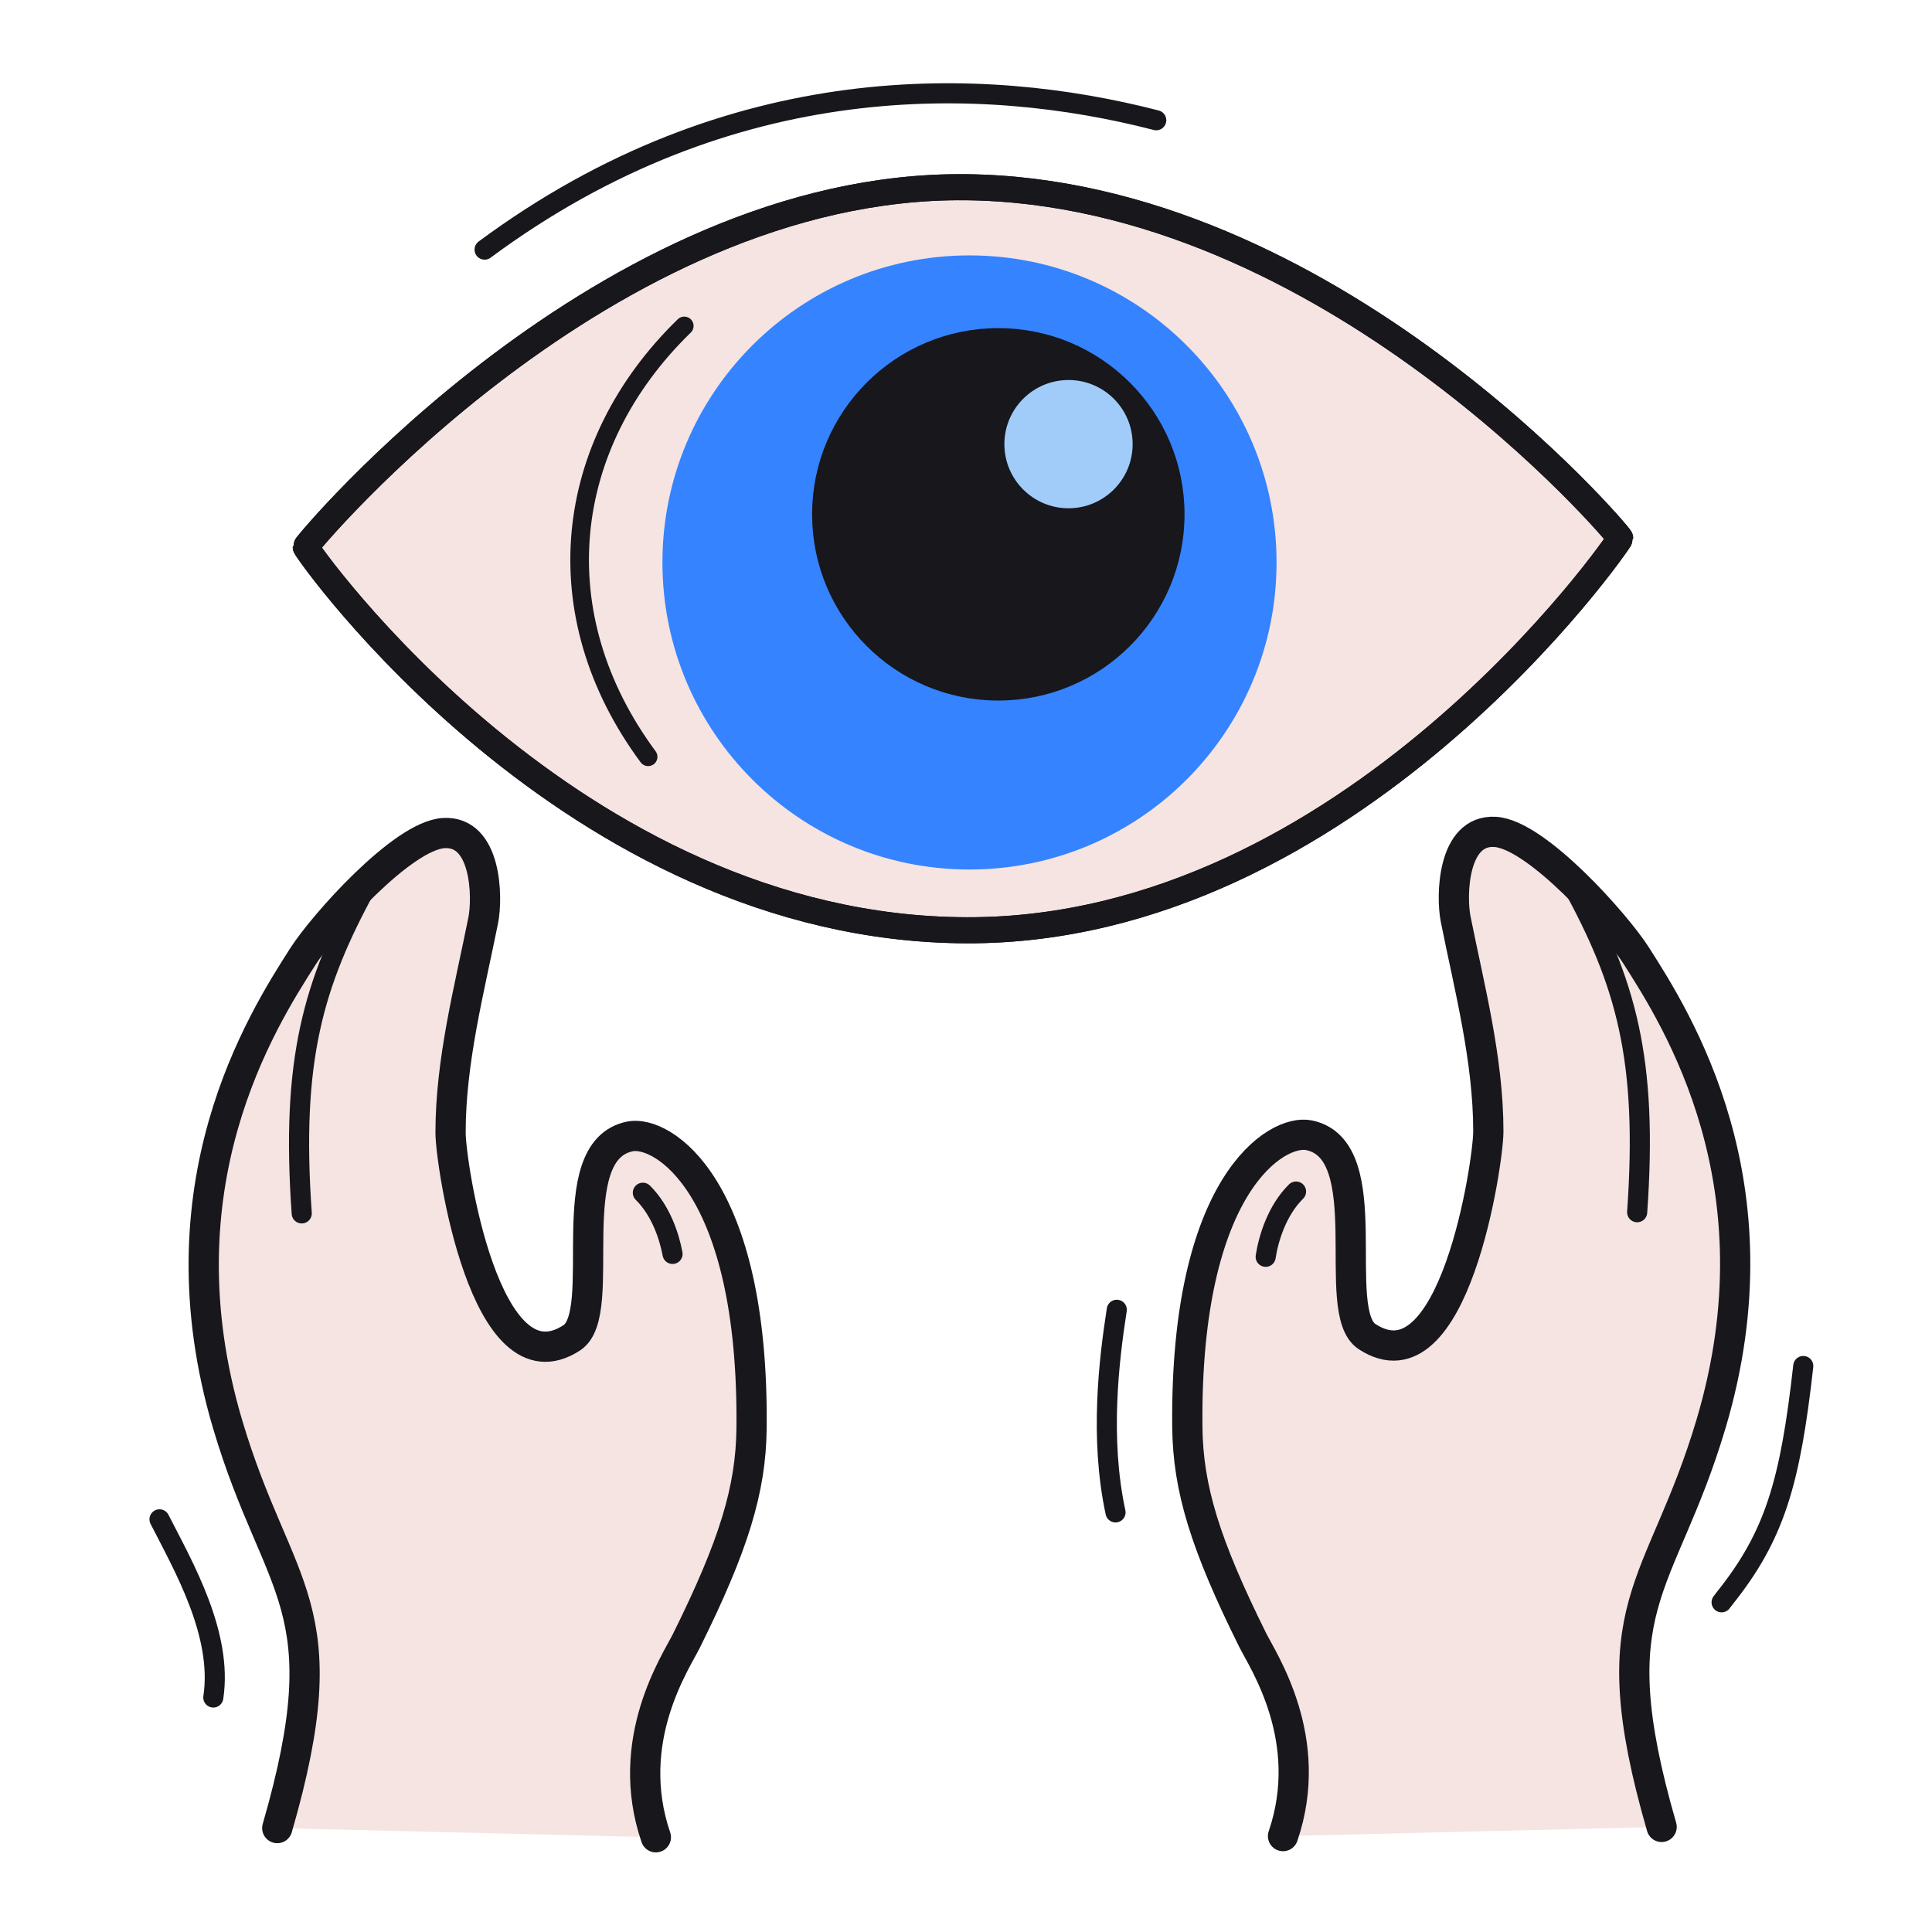
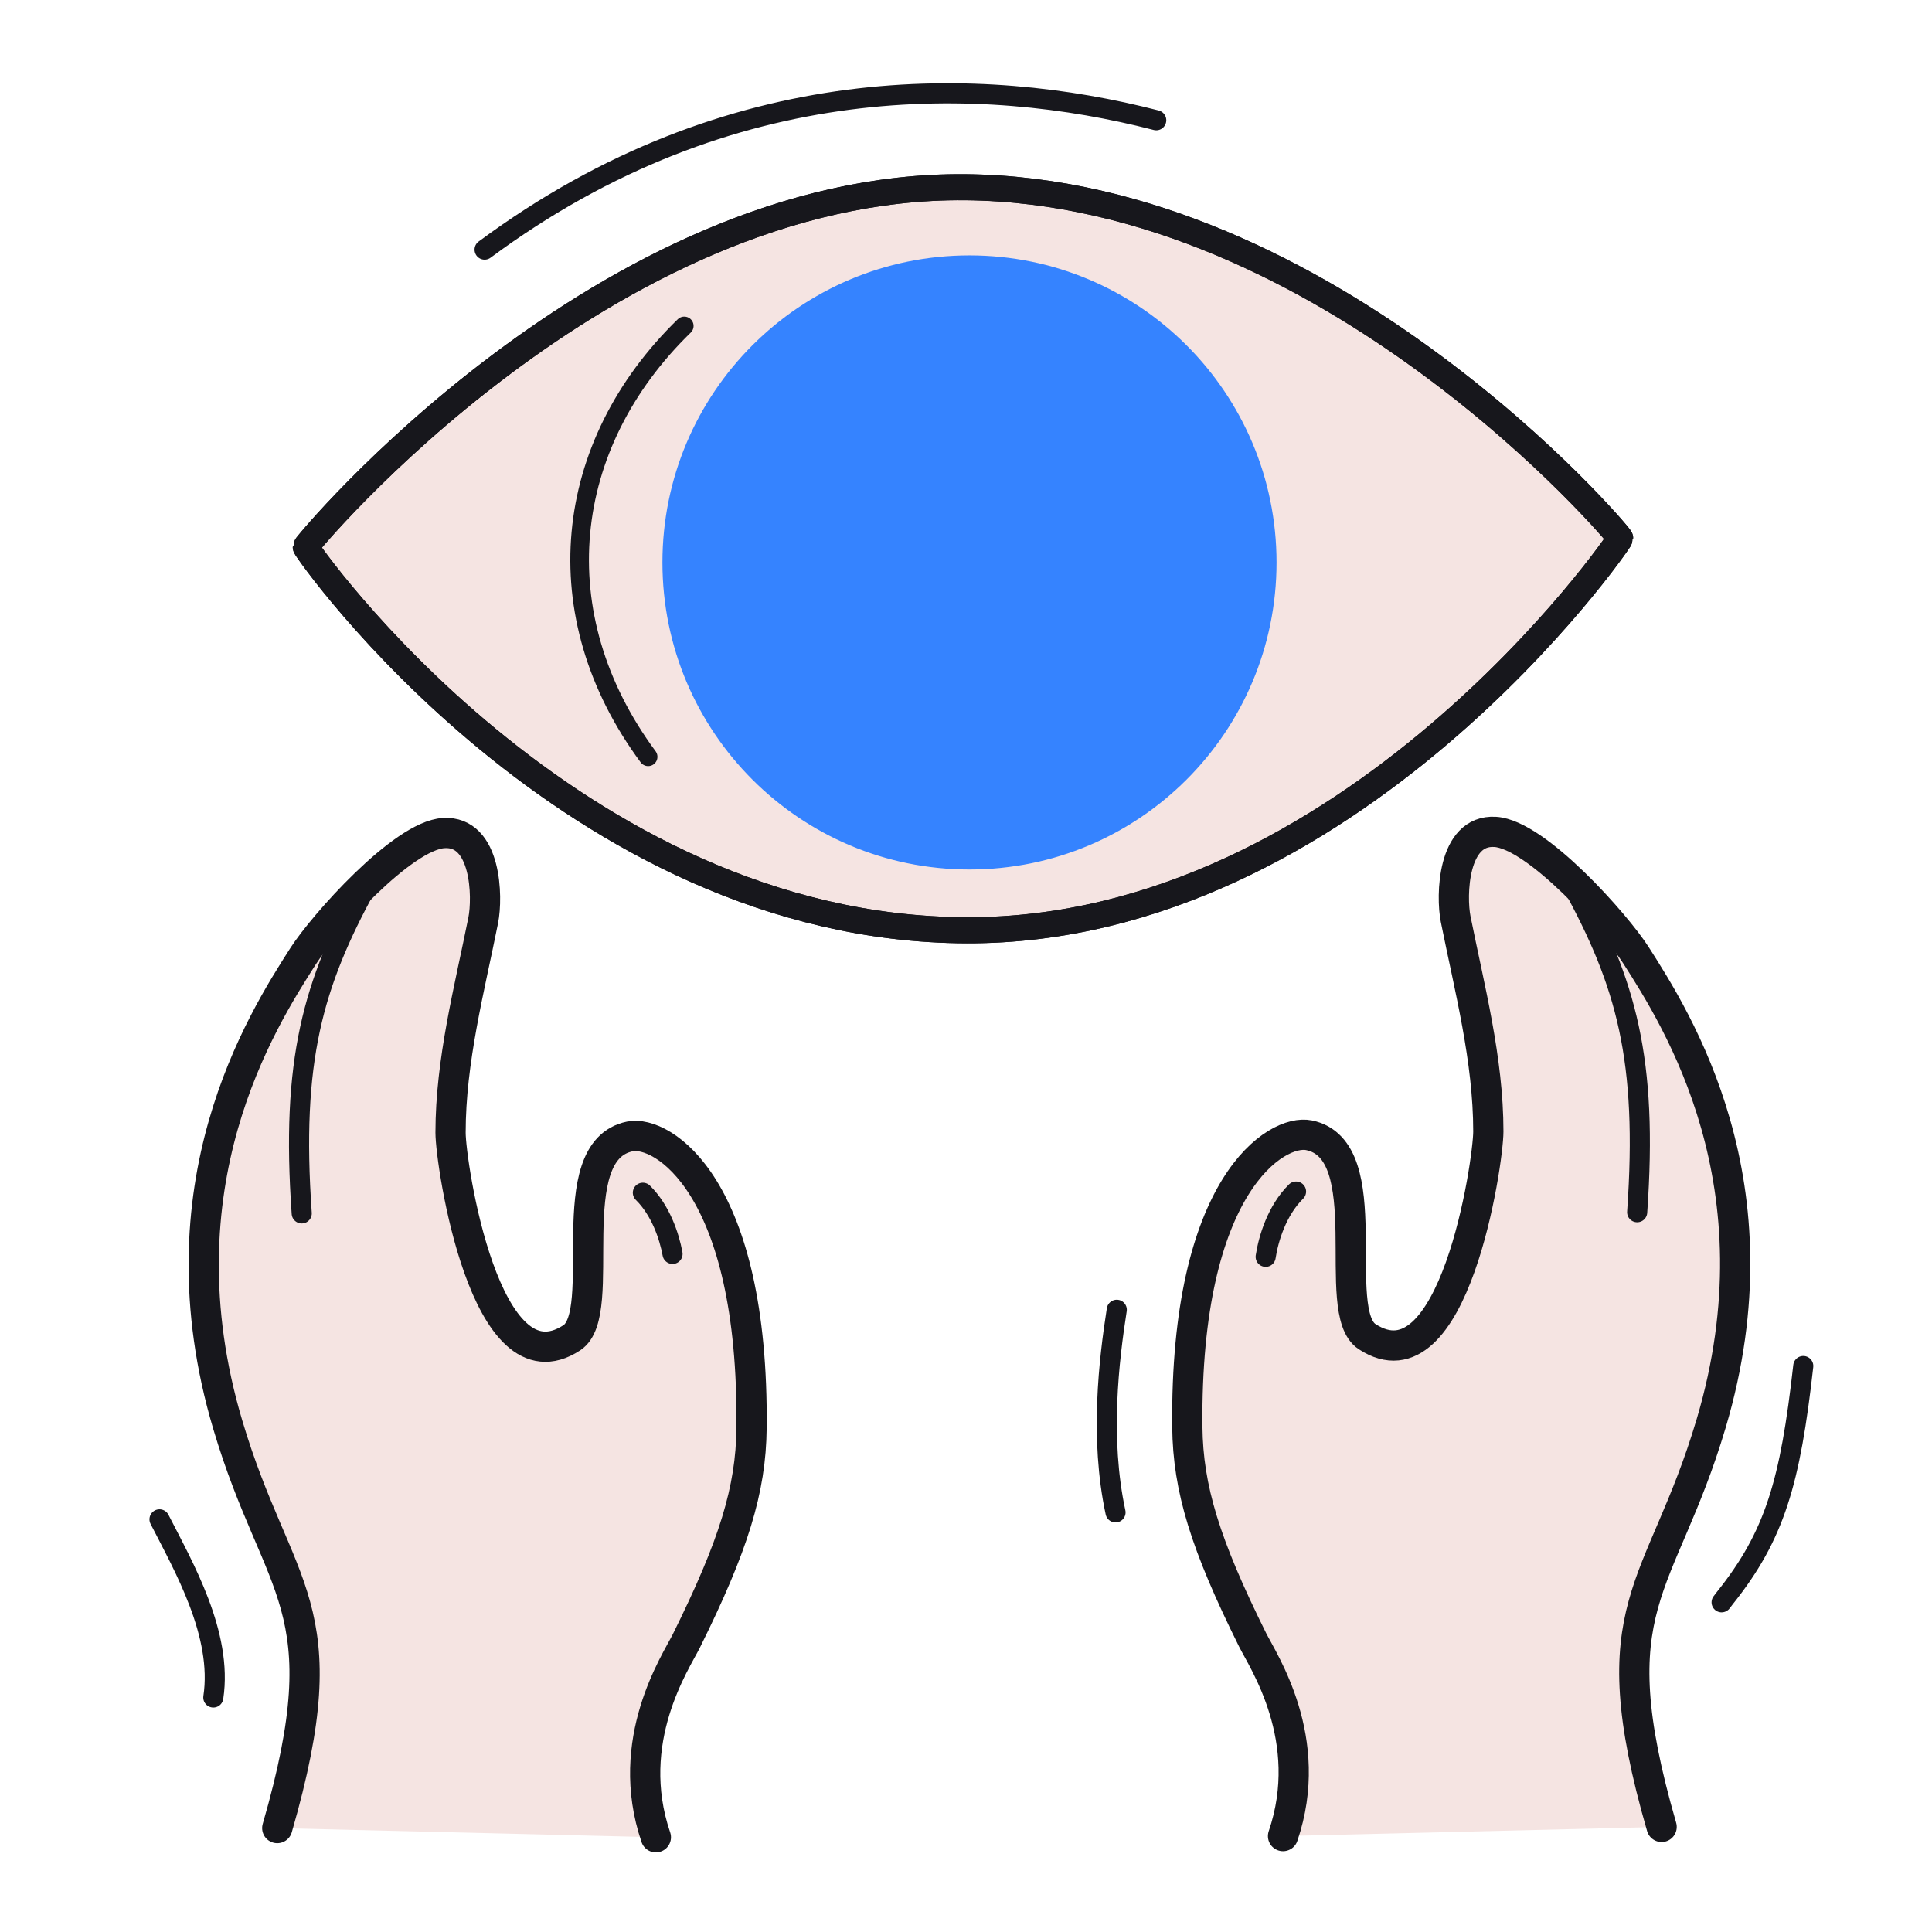
<svg xmlns="http://www.w3.org/2000/svg" xmlns:xlink="http://www.w3.org/1999/xlink" width="192" height="192" style="width:100%;height:100%;transform:translate3d(0,0,0);content-visibility:visible" viewBox="0 0 192 192">
  <defs>
    <clipPath id="g">
      <path d="M0 0h192v192H0z" />
    </clipPath>
    <clipPath id="p">
      <path d="M0 0h192v192H0z" />
    </clipPath>
    <clipPath id="q">
      <path d="M0 0h192v192H0z" />
    </clipPath>
    <clipPath id="l">
      <path d="M0 0h192v192H0z" />
    </clipPath>
    <clipPath id="m">
      <path d="M0 0h192v192H0z" />
    </clipPath>
    <clipPath id="h">
      <path d="M0 0h192v192H0z" />
    </clipPath>
    <clipPath id="i">
      <path d="M0 0h192v192H0z" />
    </clipPath>
    <mask id="s" mask-type="alpha">
      <use xlink:href="#a" />
    </mask>
    <mask id="r" mask-type="alpha">
      <use xlink:href="#b" />
    </mask>
    <mask id="o" mask-type="alpha">
      <use xlink:href="#c" />
    </mask>
    <mask id="n" mask-type="alpha">
      <use xlink:href="#d" />
    </mask>
    <mask id="k" mask-type="alpha">
      <use xlink:href="#e" />
    </mask>
    <mask id="j" mask-type="alpha">
      <use xlink:href="#f" />
    </mask>
    <g id="b" style="display:none">
      <path />
      <path fill-opacity="0" stroke-linecap="round" stroke-linejoin="round" />
    </g>
    <g id="a" style="display:none">
      <path />
      <path fill-opacity="0" stroke-linecap="round" stroke-linejoin="round" />
    </g>
    <g id="d" style="display:block">
      <path fill="red" d="M96.239 48.169C47.928 47.718 7.673 96.176 7.673 96.481c0 .355 35.613 51.339 88.782 51.478 51.544.135 87.731-52.308 87.732-52.651.001-.362-39.176-46.684-87.948-47.139" />
      <path fill-opacity="0" stroke="#17171C" stroke-linecap="round" stroke-linejoin="round" stroke-width="0" d="M96.239 48.169C47.928 47.718 7.673 96.176 7.673 96.481c0 .355 35.613 51.339 88.782 51.478 51.544.135 87.731-52.308 87.732-52.651.001-.362-39.176-46.684-87.948-47.139" />
    </g>
    <g id="c" style="display:block">
-       <path fill="red" d="M96.239 48.169C47.928 47.718 7.673 96.176 7.673 96.481c0 .355 35.613 51.339 88.782 51.478 51.544.135 87.731-52.308 87.732-52.651.001-.362-39.176-46.684-87.948-47.139" />
+       <path fill="red" d="M96.239 48.169c0 .355 35.613 51.339 88.782 51.478 51.544.135 87.731-52.308 87.732-52.651.001-.362-39.176-46.684-87.948-47.139" />
      <path fill-opacity="0" stroke="#17171C" stroke-linecap="round" stroke-linejoin="round" stroke-width="0" d="M96.239 48.169C47.928 47.718 7.673 96.176 7.673 96.481c0 .355 35.613 51.339 88.782 51.478 51.544.135 87.731-52.308 87.732-52.651.001-.362-39.176-46.684-87.948-47.139" />
    </g>
    <g id="f" style="display:none">
      <path />
      <path fill-opacity="0" stroke-linecap="round" stroke-linejoin="round" />
    </g>
    <g id="e" style="display:none">
      <path />
      <path fill-opacity="0" stroke-linecap="round" stroke-linejoin="round" />
    </g>
  </defs>
  <g clip-path="url(#g)">
    <g clip-path="url(#h)" style="display:none">
      <g style="display:none">
        <path class="secondary" />
        <path fill="none" class="primary" />
        <path fill="none" class="primary" />
        <path fill="none" class="primary" />
-         <path fill="none" class="primary" />
-       </g>
-       <g style="display:none">
-         <path class="secondary" />
-         <path fill="none" class="primary" />
+       </g>
+       <g style="display:none">
+         <path class="secondary" />
        <path fill="none" class="primary" />
        <path fill="none" class="primary" />
        <path fill="none" class="primary" />
        <path fill="none" class="primary" />
      </g>
      <g clip-path="url(#i)" style="display:none">
        <g style="display:none">
          <path class="secondary" />
          <path fill="none" class="primary" />
        </g>
        <g mask="url(#j)" style="display:none">
          <path fill="none" class="tertiary" />
          <path class="tertiary" />
        </g>
        <g mask="url(#k)" style="display:none">
          <path class="primary" />
          <path fill="none" class="primary" />
          <path class="quaternary" />
          <path class="quaternary" />
          <path fill="none" class="primary" />
        </g>
        <path fill="none" class="primary" style="display:none" />
        <path fill="none" class="primary" style="display:none" />
        <g fill="none" style="display:none">
          <path class="primary" />
          <path class="primary" />
          <path class="primary" />
          <path class="primary" />
          <path class="primary" />
          <path class="primary" />
          <path class="primary" />
          <path class="primary" />
        </g>
        <g fill="none" style="display:none">
          <path class="primary" />
          <path class="primary" />
          <path class="primary" />
          <path class="primary" />
          <path class="primary" />
          <path class="primary" />
          <path class="primary" />
          <path class="primary" />
        </g>
-         <path fill="none" class="primary" style="display:none" />
      </g>
      <path fill="none" class="primary" style="display:none" />
    </g>
    <g clip-path="url(#l)" style="display:block">
      <g style="display:block">
        <path fill="#F5E4E2" d="M65.179 182.586c-3.281-9.618 1.994-17.425 3.024-19.501 4.711-9.491 6.423-15.049 6.486-21.148.247-24.173-8.889-29.647-12.081-29.002-7.142 1.444-1.987 17.527-5.778 20.009-8.629 5.652-12.054-17.325-12.054-20.378 0-7.169 1.875-14.25 3.248-21.115.453-2.267.338-8.918-3.925-8.662-4.118.247-12.009 9.151-13.987 12.247-4.096 6.409-14.543 22.792-7.476 46.556 4.979 16.743 11.351 17.855 4.918 40.081" class="secondary" />
        <path fill="none" stroke="#17171C" stroke-linecap="round" stroke-linejoin="round" stroke-width="3.004" d="M65.179 182.586c-3.281-9.618 1.994-17.425 3.024-19.501 4.711-9.491 6.423-15.049 6.486-21.148.247-24.173-8.889-29.647-12.081-29.002-7.142 1.444-1.987 17.527-5.778 20.009-8.629 5.652-12.054-17.325-12.054-20.378 0-7.169 1.875-14.25 3.248-21.115.453-2.267.338-8.918-3.925-8.662-4.118.247-12.009 9.151-13.987 12.247-4.096 6.409-14.543 22.792-7.476 46.556 4.979 16.743 11.351 17.855 4.918 40.081" class="primary" />
        <path fill="none" stroke="#17171C" stroke-linecap="round" stroke-linejoin="round" stroke-width="1.996" d="M66.837 124.613c-.332-1.793-1.186-4.339-2.951-6.081" class="primary" />
        <path fill="none" stroke="#17171C" stroke-linecap="round" stroke-linejoin="round" stroke-width="2" d="M29.985 120.584C28.914 105.38 31.092 97.8 36.46 88" class="primary" />
        <path fill="none" stroke="#17171C" stroke-linecap="round" stroke-linejoin="round" stroke-width="1.996" d="M21.199 168.696c.952-6.289-2.975-13.057-5.347-17.706" class="primary" />
      </g>
      <g style="display:block">
        <path fill="#F5E4E2" d="M127.506 182.469c3.281-9.618-1.994-17.425-3.024-19.501-4.711-9.491-6.423-15.049-6.486-21.148-.247-24.173 8.889-29.647 12.081-29.002 7.142 1.444 1.987 17.527 5.778 20.009 8.629 5.652 12.054-17.325 12.054-20.378 0-7.169-1.875-14.25-3.248-21.115-.453-2.267-.338-8.918 3.925-8.662 4.118.247 12.009 9.151 13.987 12.247 4.096 6.409 14.543 22.792 7.476 46.556-4.979 16.743-11.351 17.855-4.918 40.081" class="secondary" />
        <path fill="none" stroke="#17171C" stroke-linecap="round" stroke-linejoin="round" stroke-width="3.004" d="M127.506 182.469c3.281-9.618-1.994-17.425-3.024-19.501-4.711-9.491-6.423-15.049-6.486-21.148-.247-24.173 8.889-29.647 12.081-29.002 7.142 1.444 1.987 17.527 5.778 20.009 8.629 5.652 12.054-17.325 12.054-20.378 0-7.169-1.875-14.25-3.248-21.115-.453-2.267-.338-8.918 3.925-8.662 4.118.247 12.009 9.151 13.987 12.247 4.096 6.409 14.543 22.792 7.476 46.556-4.979 16.743-11.351 17.855-4.918 40.081" class="primary" />
        <path fill="none" stroke="#17171C" stroke-linecap="round" stroke-linejoin="round" stroke-width="1.996" d="M125.781 124.9c.273-1.796 1.116-4.608 3.019-6.485" class="primary" />
        <path fill="none" stroke="#17171C" stroke-linecap="round" stroke-linejoin="round" stroke-width="2" d="M162.7 120.467c1.071-15.204-1.107-22.784-6.475-32.584" class="primary" />
        <path fill="none" stroke="#17171C" stroke-linecap="round" stroke-linejoin="round" stroke-width="1.996" d="M171.091 159.236q.155-.213.323-.424c4.979-6.229 6.499-11.534 7.793-23.059m-68.347 14.546c-1.59-7.365-.651-15.177.124-20.135" class="primary" />
      </g>
      <g clip-path="url(#m)" style="display:block" transform="matrix(.74 0 0 .74 24.71 -17.04)">
        <g style="display:block">
          <path fill="#F5E4E2" d="M96.239 48.169C47.928 47.718 7.673 96.176 7.673 96.481c0 .355 35.613 51.339 88.782 51.478 51.544.135 87.731-52.308 87.732-52.651.001-.362-39.176-46.684-87.948-47.139" class="secondary" />
          <path fill="none" stroke="#17171C" stroke-linecap="round" stroke-linejoin="round" stroke-width="3.5" d="M96.239 48.169C47.928 47.718 7.673 96.176 7.673 96.481c0 .355 35.613 51.339 88.782 51.478 51.544.135 87.731-52.308 87.732-52.651.001-.362-39.176-46.684-87.948-47.139" class="primary" />
        </g>
        <g mask="url(#n)" style="display:block">
          <path fill="none" stroke="#3583FF" stroke-linecap="round" stroke-linejoin="round" stroke-width="2" d="M96.806 138.798c22.222 0 40.236-18.014 40.236-40.236s-18.014-40.236-40.236-40.236S56.57 76.34 56.57 98.562s18.014 40.236 40.236 40.236" class="tertiary" />
          <path fill="#3583FF" d="M96.806 138.798c22.222 0 40.236-18.014 40.236-40.236s-18.014-40.236-40.236-40.236S56.57 76.34 56.57 98.562s18.014 40.236 40.236 40.236" class="tertiary" />
        </g>
        <g mask="url(#o)" style="display:block">
          <path fill="#17171C" d="M100.677 115.859c13.121 0 23.758-10.637 23.758-23.758s-10.637-23.758-23.758-23.758S76.919 78.98 76.919 92.101s10.637 23.758 23.758 23.758" class="primary" />
          <path fill="none" stroke="#17171C" stroke-linecap="round" stroke-linejoin="round" stroke-width="2.5" d="M100.677 115.859c13.121 0 23.758-10.637 23.758-23.758s-10.637-23.758-23.758-23.758S76.919 78.98 76.919 92.101s10.637 23.758 23.758 23.758" class="primary" />
          <path fill="#A1CCFA" d="M110.105 92.535c-5.447 0-9.862-4.415-9.862-9.862s4.415-9.862 9.862-9.862 9.862 4.415 9.862 9.862-4.415 9.862-9.862 9.862" class="quaternary" />
          <path fill="none" stroke="#17171C" stroke-linecap="round" stroke-linejoin="round" stroke-width="2.5" d="M110.105 92.535c-5.447 0-9.862-4.415-9.862-9.862s4.415-9.862 9.862-9.862 9.862 4.415 9.862 9.862-4.415 9.862-9.862 9.862" class="primary" />
        </g>
        <path fill="none" stroke="#17171C" stroke-linecap="round" stroke-linejoin="round" stroke-width="3.5" d="M.309-49.894c-48.311-.451-88.566 48.007-88.566 48.312 0 .355 35.613 51.339 88.782 51.478 51.544.135 87.731-52.308 87.732-52.651.001-.362-39.176-46.684-87.948-47.139" class="primary" style="display:block" transform="translate(95.93 98.063)" />
        <path fill="none" stroke="#17171C" stroke-linecap="round" stroke-linejoin="round" stroke-width="2.5" d="M-1.262 28.638C-13.777 8.476-9.424-14.033 8.271-28.644" class="primary" style="display:block" transform="rotate(-4.654 1207.715 -598.99)" />
        <g fill="none" style="display:none">
          <path class="primary" />
          <path class="primary" />
          <path class="primary" />
          <path class="primary" />
          <path class="primary" />
          <path class="primary" />
          <path class="primary" />
          <path class="primary" />
        </g>
        <g fill="none" style="display:none">
          <path class="primary" />
          <path class="primary" />
          <path class="primary" />
          <path class="primary" />
          <path class="primary" />
          <path class="primary" />
          <path class="primary" />
          <path class="primary" />
        </g>
        <path fill="none" class="primary" style="display:none" />
      </g>
      <path fill="none" stroke="#17171C" stroke-linecap="round" stroke-linejoin="round" stroke-width="1.998" d="m33.403-5.068-.061-.016C16.322-9.465-8.794-10.392-33.343 7.789" class="primary" style="display:block" transform="translate(81.502 17.017)" />
    </g>
    <g clip-path="url(#p)" style="display:none">
      <g style="display:none">
        <path class="secondary" />
        <path fill="none" class="primary" />
        <path fill="none" class="primary" />
        <path fill="none" class="primary" />
        <path fill="none" class="primary" />
      </g>
      <g style="display:none">
        <path class="secondary" />
        <path fill="none" class="primary" />
        <path fill="none" class="primary" />
        <path fill="none" class="primary" />
        <path fill="none" class="primary" />
-         <path fill="none" class="primary" />
      </g>
      <g clip-path="url(#q)" style="display:none">
        <g style="display:none">
          <path class="secondary" />
          <path fill="none" class="primary" />
        </g>
        <g mask="url(#r)" style="display:none">
          <path fill="none" class="tertiary" />
          <path class="tertiary" />
        </g>
        <g mask="url(#s)" style="display:none">
          <path class="primary" />
          <path fill="none" class="primary" />
          <path class="quaternary" />
          <path fill="none" class="primary" />
        </g>
        <path fill="none" class="primary" style="display:none" />
        <path fill="none" class="primary" style="display:none" />
        <path fill="none" class="primary" style="display:none" />
        <path fill="none" class="primary" style="display:none" />
        <g fill="none" style="display:none">
          <path class="primary" />
          <path class="primary" />
          <path class="primary" />
          <path class="primary" />
          <path class="primary" />
          <path class="primary" />
          <path class="primary" />
          <path class="primary" />
        </g>
      </g>
      <path fill="none" class="primary" style="display:none" />
    </g>
  </g>
</svg>